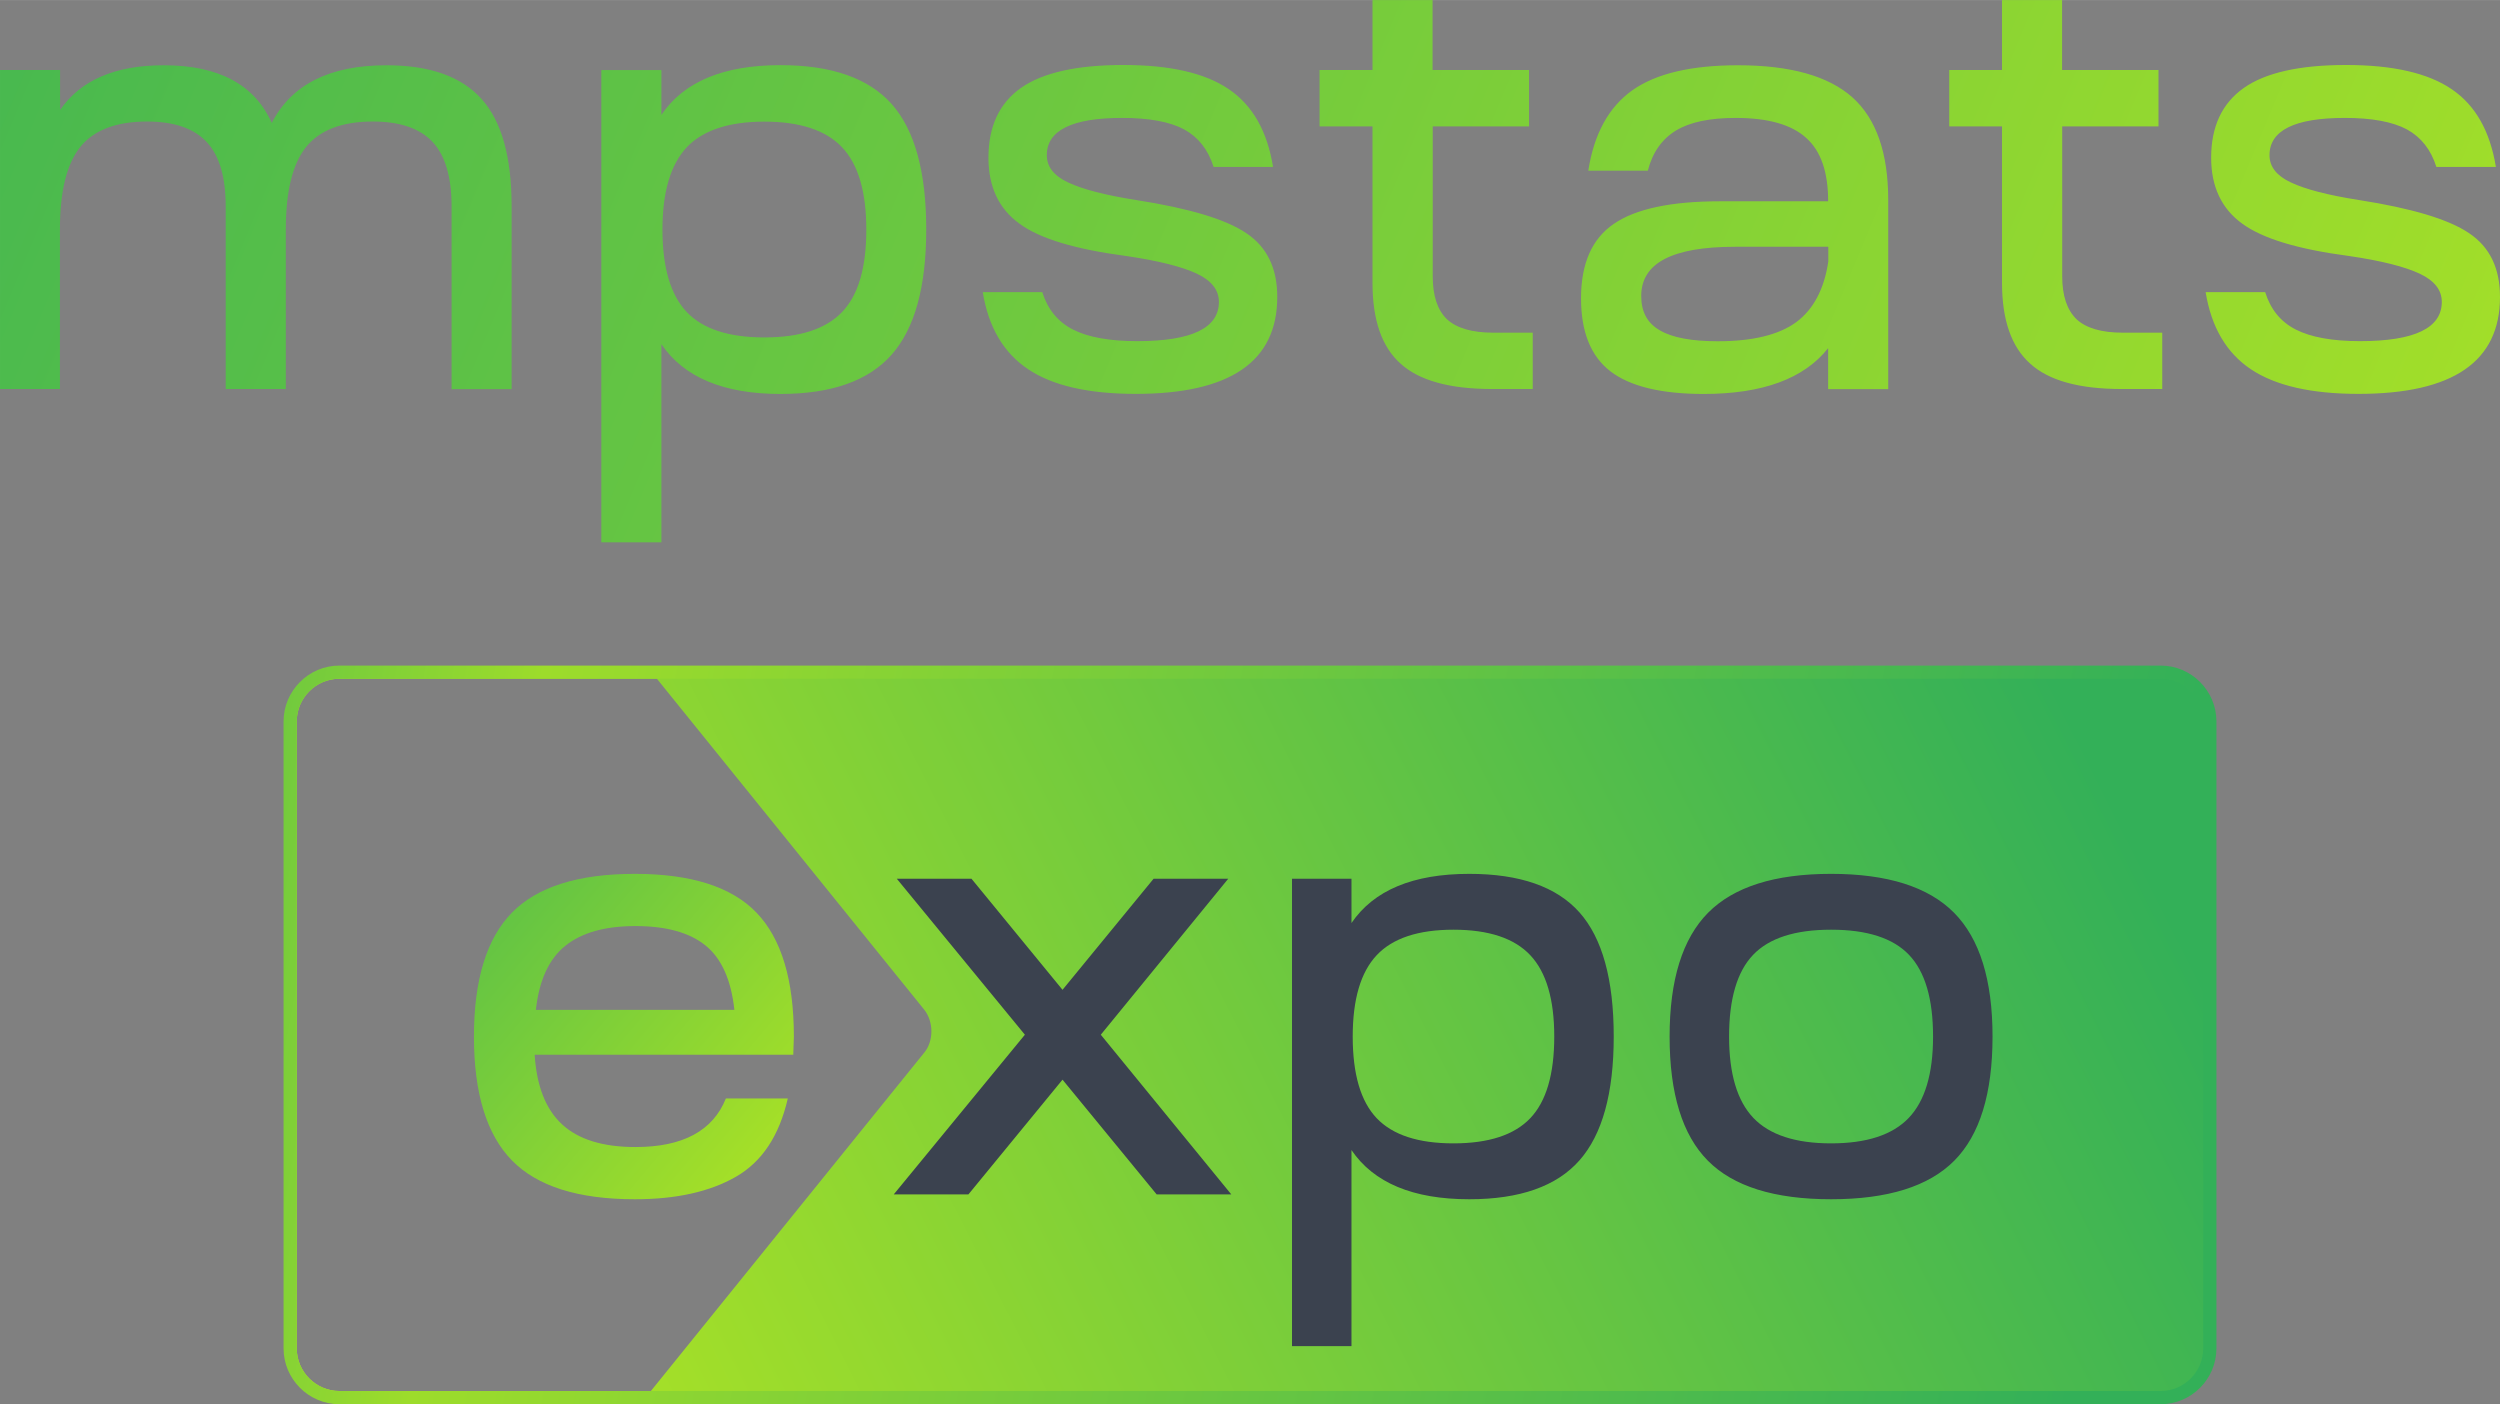
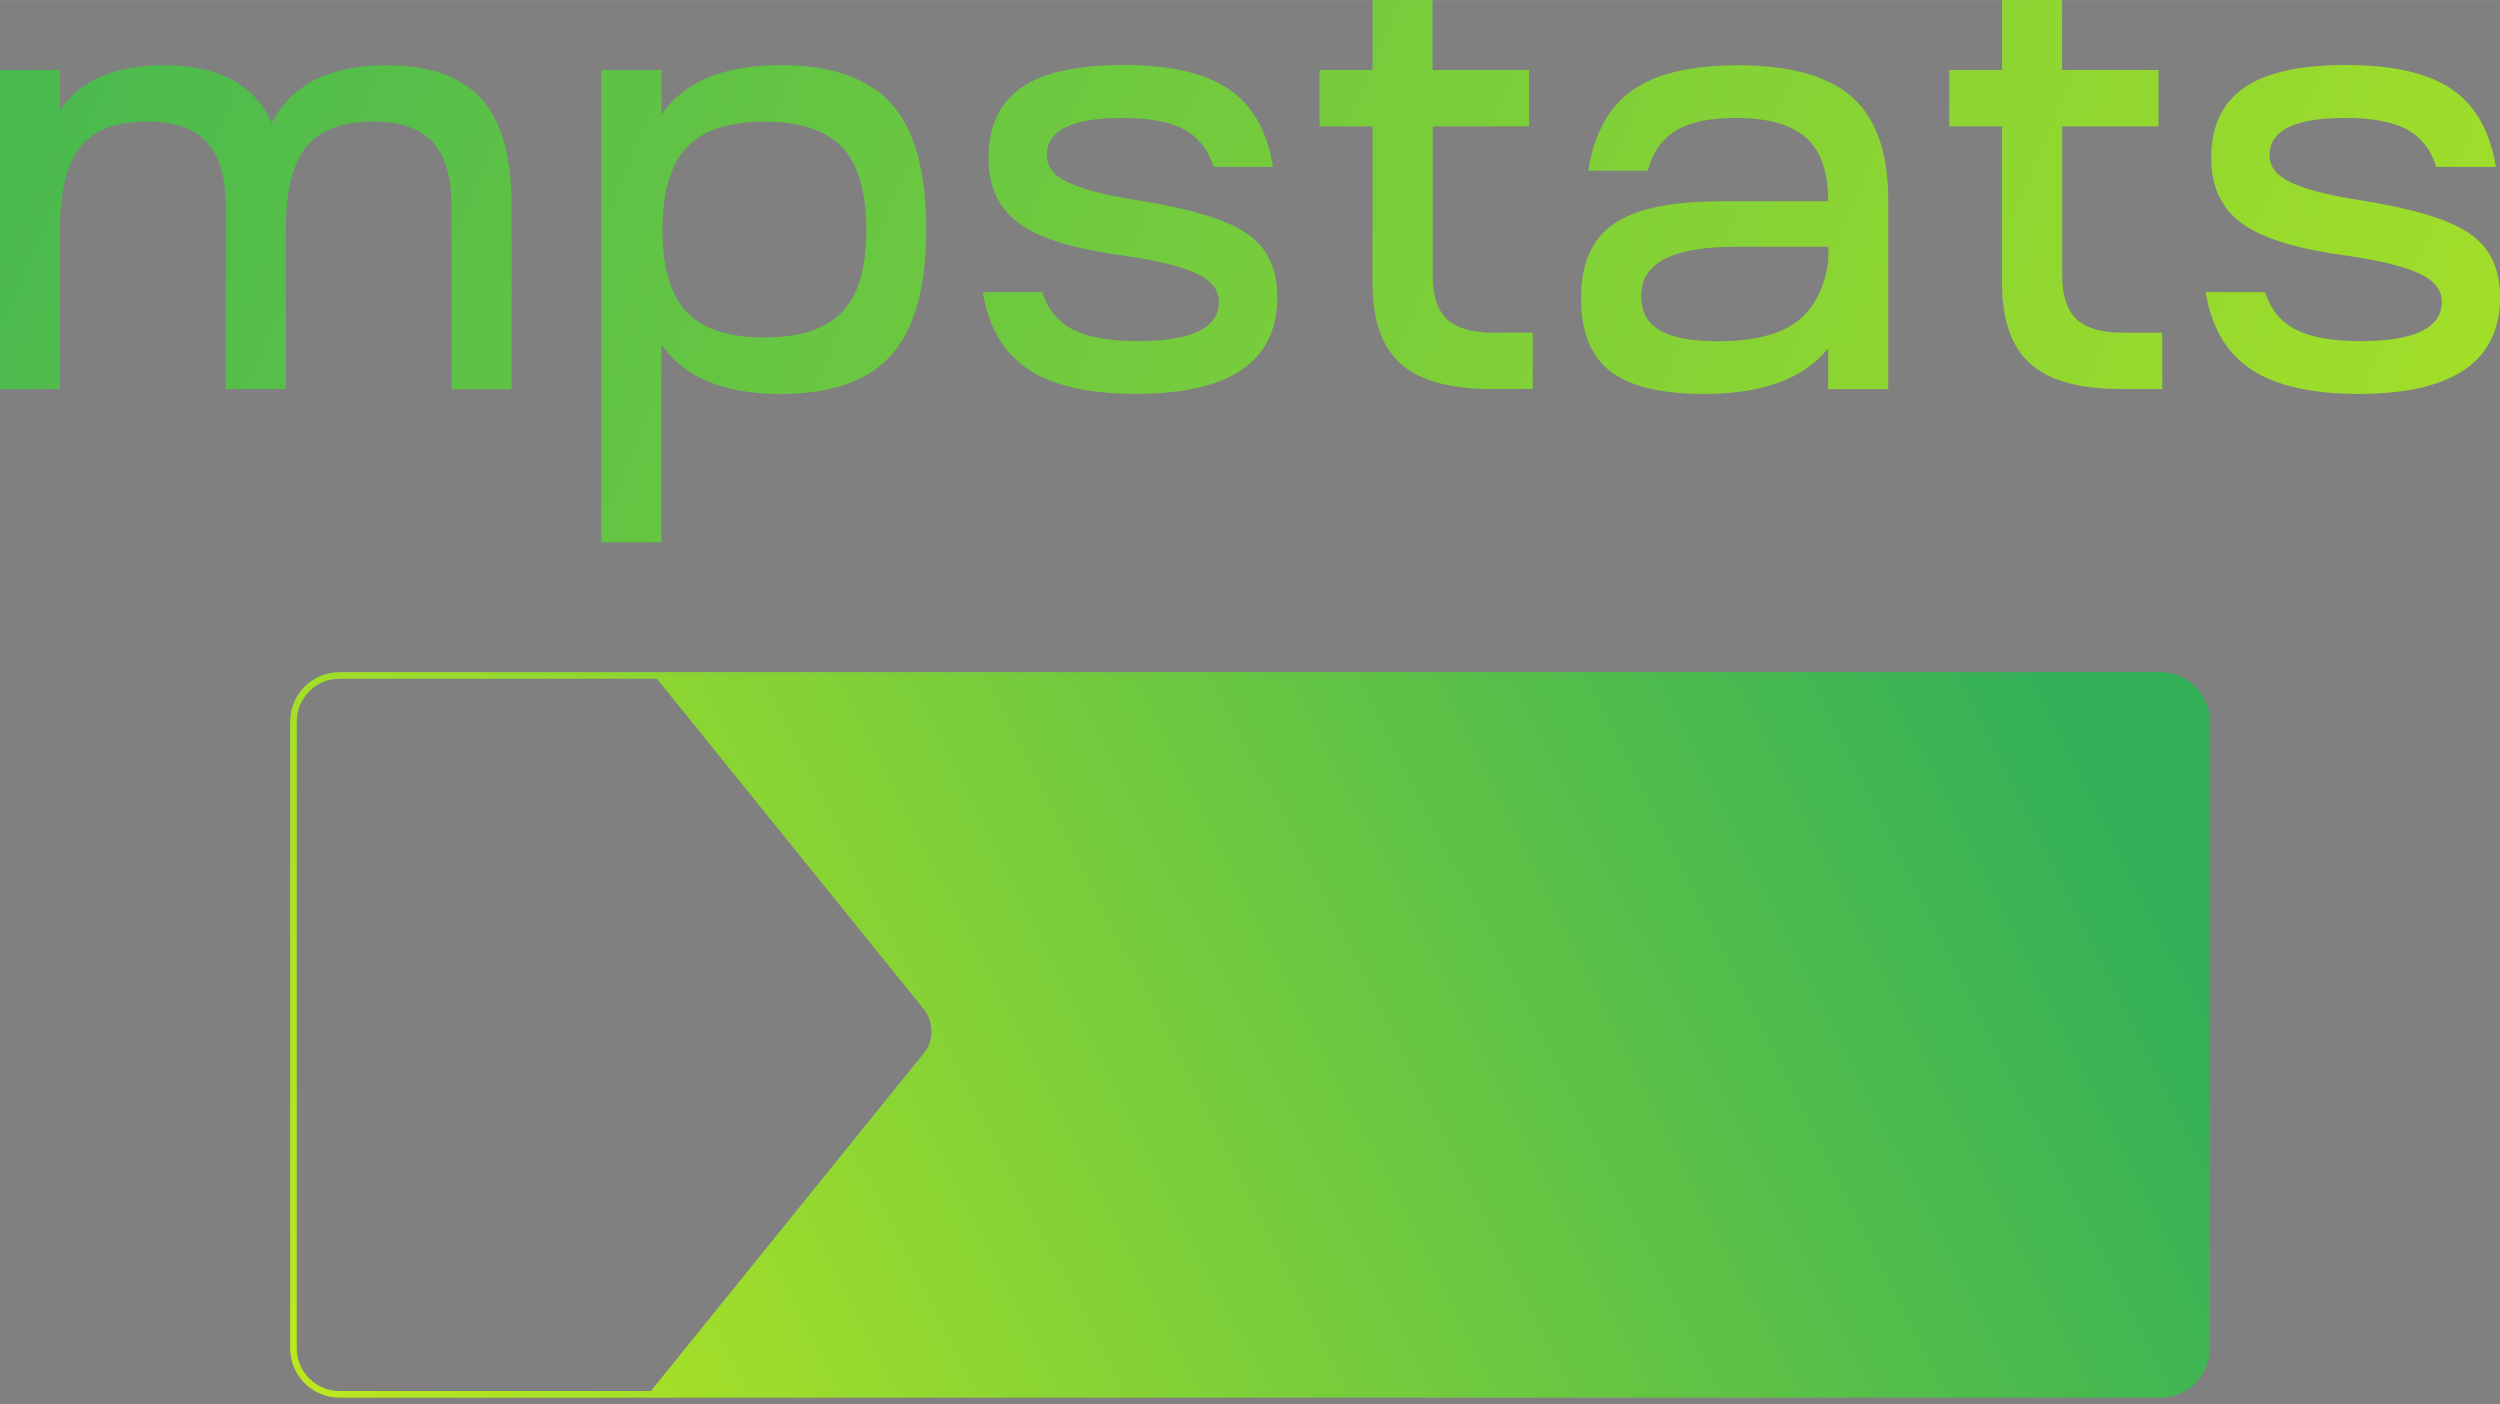
<svg xmlns="http://www.w3.org/2000/svg" xmlns:xlink="http://www.w3.org/1999/xlink" xml:space="preserve" width="1515px" height="851px" style="shape-rendering:geometricPrecision; text-rendering:geometricPrecision; image-rendering:optimizeQuality; fill-rule:evenodd; clip-rule:evenodd" viewBox="0 0 667.49 374.91">
  <rect x="0" y="0" width="667.49" height="374.91" fill="#808080" stroke="none" />
  <defs>
    <style type="text/css">  .fil4 {fill:#3B424F;fill-rule:nonzero} .fil1 {fill:url(#id0);fill-rule:nonzero} .fil3 {fill:url(#id1);fill-rule:nonzero} .fil0 {fill:url(#id2);fill-rule:nonzero} .fil2 {fill:url(#id3);fill-rule:nonzero}  </style>
    <linearGradient id="id0" gradientUnits="userSpaceOnUse" x1="562.74" y1="210.31" x2="-18.14" y2="503.61">
      <stop offset="0" style="stop-opacity:1; stop-color:#33B058" />
      <stop offset="1" style="stop-opacity:1; stop-color:#E2F90E" />
    </linearGradient>
    <linearGradient id="id1" gradientUnits="userSpaceOnUse" xlink:href="#id0" x1="67.35" y1="216.97" x2="258.42" y2="377.87"> </linearGradient>
    <linearGradient id="id2" gradientUnits="userSpaceOnUse" xlink:href="#id0" x1="-112.88" y1="-116.92" x2="1055.78" y2="371.58"> </linearGradient>
    <linearGradient id="id3" gradientUnits="userSpaceOnUse" x1="-7.73" y1="114.73" x2="580.55" y2="223.42">
      <stop offset="0" style="stop-opacity:1; stop-color:#33B058" />
      <stop offset="0.271" style="stop-opacity:1; stop-color:#9DDC2B" />
      <stop offset="1" style="stop-opacity:1; stop-color:#33B058" />
    </linearGradient>
  </defs>
  <g id="Слой_x0020_1">
    <g id="_2052095470976">
      <path class="fil0" d="M0 18.68l16.04 0 0 10.67c5.47,-7.94 14.65,-11.94 27.69,-11.94 14.63,0 24.23,5.13 28.83,15.4 5.26,-10.27 15.47,-15.4 30.62,-15.4 11.59,0 20.03,3.01 25.4,9.01 5.38,5.97 8.02,15.54 8.02,28.65l0 48.82 -16.03 0 0 -48.85c0,-7.85 -1.74,-13.61 -5.09,-17.18 -3.39,-3.6 -8.69,-5.43 -15.93,-5.43 -8.27,0 -14.2,2.3 -17.84,6.81 -3.61,4.53 -5.4,11.84 -5.4,22.01l0 42.6 -16.05 0 0 -48.81c0,-7.84 -1.72,-13.61 -5.11,-17.17 -3.37,-3.61 -8.66,-5.44 -15.87,-5.44 -8.3,0 -14.24,2.3 -17.87,6.81 -3.6,4.53 -5.41,11.83 -5.41,22.01l0 42.6 -16 0 0 -85.17 0 0 0 0 0 0zm588.9 59.31l15.89 0c1.45,4.6 4.13,7.92 8.15,9.97 4.08,2.08 9.79,3.11 17.18,3.11 14.58,0 21.83,-3.51 21.83,-10.47 0,-3.17 -1.94,-5.67 -5.91,-7.55 -3.91,-1.84 -10.23,-3.46 -18.96,-4.73 -13.47,-1.78 -22.92,-4.6 -28.43,-8.63 -5.49,-3.98 -8.28,-9.85 -8.28,-17.59 0,-8.33 2.9,-14.51 8.69,-18.61 5.8,-4.1 14.91,-6.15 27.34,-6.15 12.47,0 21.87,2.15 28.19,6.46 6.36,4.31 10.25,11.24 11.8,20.75l-15.89 0c-1.45,-4.6 -4.06,-7.92 -7.84,-10 -3.82,-2.05 -9.37,-3.08 -16.57,-3.08 -13.42,0 -20.14,3.33 -20.14,9.96 0,3.08 1.92,5.51 5.73,7.28 3.82,1.8 9.85,3.39 18.19,4.69 14.06,2.2 23.88,5.13 29.36,8.84 5.54,3.7 8.26,9.39 8.26,17.02 0,17.28 -12.57,25.89 -37.79,25.89 -12.59,0 -22.12,-2.18 -28.7,-6.56 -6.52,-4.35 -10.59,-11.24 -12.1,-20.6l0 0 0 0 0 0 0 0zm-38.3 -59.31l25.71 0 0 15.05 -25.71 0 0 39.99c0,5.27 1.31,9.04 3.81,11.48 2.55,2.4 6.72,3.61 12.37,3.61l10.53 0 0 15.04 -10.82 0c-11.3,0 -19.42,-2.23 -24.4,-6.74 -5.06,-4.49 -7.56,-11.7 -7.56,-21.62l0 -41.76 -14.09 0 0 -15.05 14.09 0 0 -18.68 16.04 0 0 18.68 0.03 0 0 0 0 0 0 0zm-95.73 86.49c-11.34,0 -19.68,-2.03 -24.9,-6.05 -5.27,-4.06 -7.84,-10.56 -7.84,-19.5 0,-9.29 2.93,-15.92 8.79,-19.89 5.8,-3.98 15.26,-6 28.23,-6l28.96 0c0,-7.73 -1.9,-13.39 -5.86,-16.92 -3.92,-3.57 -10.21,-5.34 -18.83,-5.34 -6.88,0 -12.19,1.1 -15.93,3.36 -3.71,2.26 -6.26,5.79 -7.53,10.73l-15.89 0c1.52,-9.82 5.44,-16.96 11.76,-21.47 6.36,-4.49 15.76,-6.68 28.19,-6.68 13.98,0 24.16,2.86 30.58,8.58 6.4,5.76 9.55,14.88 9.55,27.45l0 50.44 -16.04 0 0 -10.94c-6.43,8.15 -17.52,12.23 -33.24,12.23l0 0 0 0 0 0zm-16.67 -26.18c0,4.27 1.62,7.3 5.02,9.22 3.32,1.94 8.48,2.89 15.43,2.89 9.26,0 16.25,-1.69 20.91,-5.08 4.59,-3.39 7.49,-8.8 8.59,-16.22l0 -3.93 -24.87 0c-16.78,0 -25.08,4.35 -25.08,13.12l0 0 0 0zm-55.67 -60.31l25.72 0 0 15.05 -25.72 0 0 39.99c0,5.27 1.27,9.04 3.78,11.48 2.58,2.4 6.74,3.61 12.4,3.61l10.52 0 0 15.04 -10.84 0c-11.27,0 -19.4,-2.23 -24.41,-6.74 -5.06,-4.49 -7.53,-11.7 -7.53,-21.62l0 -41.76 -14.13 0 0 -15.05 14.13 0 0 -18.68 16.04 0 0 18.68 0.04 0 0 0 0 0 0 0zm-120.14 59.31l15.89 0c1.45,4.6 4.17,7.92 8.17,9.97 4.06,2.08 9.82,3.11 17.2,3.11 14.56,0 21.79,-3.51 21.79,-10.47 0,-3.17 -1.94,-5.67 -5.89,-7.55 -3.93,-1.84 -10.25,-3.46 -18.97,-4.73 -13.46,-1.78 -22.94,-4.6 -28.41,-8.63 -5.51,-3.98 -8.26,-9.85 -8.26,-17.59 0,-8.33 2.86,-14.51 8.64,-18.61 5.8,-4.1 14.95,-6.15 27.36,-6.15 12.5,0 21.86,2.15 28.17,6.46 6.36,4.31 10.29,11.24 11.81,20.75l-15.87 0c-1.45,-4.6 -4.06,-7.92 -7.84,-10 -3.81,-2.05 -9.39,-3.08 -16.56,-3.08 -13.43,0 -20.13,3.33 -20.13,9.96 0,3.08 1.9,5.51 5.71,7.28 3.82,1.8 9.86,3.39 18.17,4.69 14.09,2.2 23.91,5.13 29.38,8.84 5.55,3.7 8.27,9.39 8.27,17.02 0,17.28 -12.58,25.89 -37.8,25.89 -12.57,0 -22.15,-2.18 -28.68,-6.56 -6.57,-4.35 -10.63,-11.24 -12.15,-20.6l0 0 0 0 0 0zm-101.84 66.8l0 -126.1 16.04 0 0 11.97c5.96,-8.86 16.59,-13.28 31.76,-13.28 13.66,0 23.55,3.46 29.73,10.39 6.16,6.96 9.22,18.12 9.22,33.48 0,15.3 -3.06,26.42 -9.22,33.41 -6.18,7.01 -16.07,10.51 -29.73,10.51 -15.16,0 -25.8,-4.46 -31.76,-13.3l0 52.92 -16.04 0 0 0 0 0 0 0 0 0zm22.81 -61.49c4.32,4.55 11.27,6.78 20.74,6.78 9.5,0 16.42,-2.27 20.73,-6.78 4.35,-4.53 6.47,-11.87 6.47,-22.01 0,-10.04 -2.12,-17.38 -6.47,-21.98 -4.31,-4.55 -11.23,-6.85 -20.73,-6.85 -9.47,0 -16.43,2.3 -20.74,6.85 -4.31,4.6 -6.49,11.91 -6.49,21.98 0,10.11 2.18,17.48 6.49,22.01z" />
      <path class="fil1" d="M90.62 179.45l486.25 0c7.23,0 13.15,5.92 13.15,13.15l0 167.4c0,7.23 -5.92,13.15 -13.15,13.15l-486.25 0c-7.23,0 -13.15,-5.92 -13.15,-13.15l0 -167.4c0,-7.24 5.92,-13.15 13.15,-13.15zm156.1 90.06l-71.33 -88.3 -84.77 0c-3.13,0 -5.98,1.28 -8.04,3.35 -2.06,2.06 -3.35,4.91 -3.35,8.04l0 167.4c0,3.13 1.29,5.98 3.35,8.04 2.07,2.06 4.91,3.34 8.04,3.34l83.16 0 73.05 -90.42c2.51,-3.11 2.46,-8.27 -0.11,-11.45l0 0z" />
-       <path class="fil2" d="M90.62 177.69l486.25 0c4.1,0 7.83,1.67 10.53,4.38 2.7,2.7 4.38,6.43 4.38,10.53l0 167.4c0,4.1 -1.68,7.83 -4.38,10.53 -2.7,2.7 -6.43,4.38 -10.53,4.38l-486.25 0c-4.1,0 -7.83,-1.68 -10.53,-4.38 -2.7,-2.7 -4.38,-6.43 -4.38,-10.53l0 -167.4c0,-4.1 1.68,-7.83 4.38,-10.53 2.7,-2.7 6.43,-4.38 10.53,-4.38zm486.25 3.52l-486.25 0c-3.13,0 -5.97,1.28 -8.04,3.35 -2.06,2.06 -3.34,4.91 -3.34,8.04l0 167.4c0,3.13 1.28,5.98 3.34,8.04 2.07,2.06 4.91,3.34 8.04,3.34l486.25 0c3.13,0 5.97,-1.28 8.04,-3.34 2.06,-2.07 3.34,-4.91 3.34,-8.04l0 -167.4c0,-3.13 -1.28,-5.98 -3.34,-8.04 -2.07,-2.07 -4.91,-3.35 -8.04,-3.35z" />
-       <path class="fil3" d="M136.67 309.8c-6.75,-6.91 -10.13,-17.93 -10.13,-33.06 0,-15.13 3.38,-26.15 10.13,-33.07 6.76,-6.91 17.7,-10.37 32.83,-10.37 15.01,0 25.85,3.46 32.49,10.37 6.65,6.92 9.97,17.94 9.97,33.07 0,0.54 -0.03,1.35 -0.08,2.43 -0.06,1.08 -0.08,1.89 -0.08,2.43l-69.05 0c0.54,8.43 3,14.64 7.38,18.64 4.37,4 10.88,6 19.53,6 12.64,0 20.69,-4.33 24.15,-12.97l16.53 0c-2.27,9.94 -6.89,16.91 -13.86,20.91 -6.97,4 -15.96,6 -26.98,6 -15.13,0 -26.07,-3.46 -32.83,-10.38zm32.99 -62.56c-8.11,0 -14.35,1.75 -18.72,5.27 -4.38,3.51 -7,9.21 -7.86,17.1l53 0c-0.87,-8 -3.43,-13.73 -7.7,-17.18 -4.27,-3.46 -10.51,-5.19 -18.72,-5.19z" />
-       <path class="fil4" d="M238.63 318.88l35.01 -42.63 -34.2 -41.65 19.94 0 24.31 29.66 24.32 -29.66 19.93 0 -34.03 41.65 34.84 42.63 -19.93 0 -25.13 -30.63 -25.12 30.63 -19.94 0zm217.44 -75.21c6.86,-6.91 17.8,-10.37 32.82,-10.37 15.02,0 25.96,3.46 32.82,10.37 6.86,6.92 10.29,17.94 10.29,33.07 0,15.23 -3.4,26.28 -10.21,33.14 -6.81,6.87 -17.77,10.3 -32.9,10.3 -15.13,0 -26.1,-3.43 -32.9,-10.3 -6.81,-6.86 -10.21,-17.91 -10.21,-33.14 0,-15.13 3.43,-26.15 10.29,-33.07l0 0zm5.59 33.07c0,9.94 2.16,17.18 6.48,21.72 4.32,4.53 11.24,6.8 20.75,6.8 9.51,0 16.42,-2.27 20.74,-6.8 4.33,-4.54 6.49,-11.78 6.49,-21.72 0,-10.05 -2.14,-17.32 -6.41,-21.8 -4.26,-4.49 -11.21,-6.73 -20.82,-6.73 -9.62,0 -16.56,2.24 -20.83,6.73 -4.27,4.48 -6.4,11.75 -6.4,21.8l0 0zm-116.7 82.66l0 -124.8 15.88 0 0 11.83c5.95,-8.75 16.43,-13.13 31.45,-13.13 13.5,0 23.31,3.43 29.42,10.29 6.1,6.86 9.15,17.91 9.15,33.15 0,15.13 -3.05,26.15 -9.15,33.06 -6.11,6.92 -15.92,10.38 -29.42,10.38 -15.02,0 -25.5,-4.38 -31.45,-13.13l0 52.35 -15.88 0 0 0zm22.61 -60.86c4.27,4.48 11.1,6.72 20.5,6.72 9.4,0 16.24,-2.24 20.51,-6.72 4.27,-4.49 6.4,-11.75 6.4,-21.8 0,-9.95 -2.13,-17.18 -6.4,-21.72 -4.27,-4.54 -11.11,-6.81 -20.51,-6.81 -9.4,0 -16.23,2.27 -20.5,6.81 -4.27,4.54 -6.4,11.77 -6.4,21.72 0,10.04 2.13,17.31 6.4,21.8z" />
    </g>
  </g>
</svg>